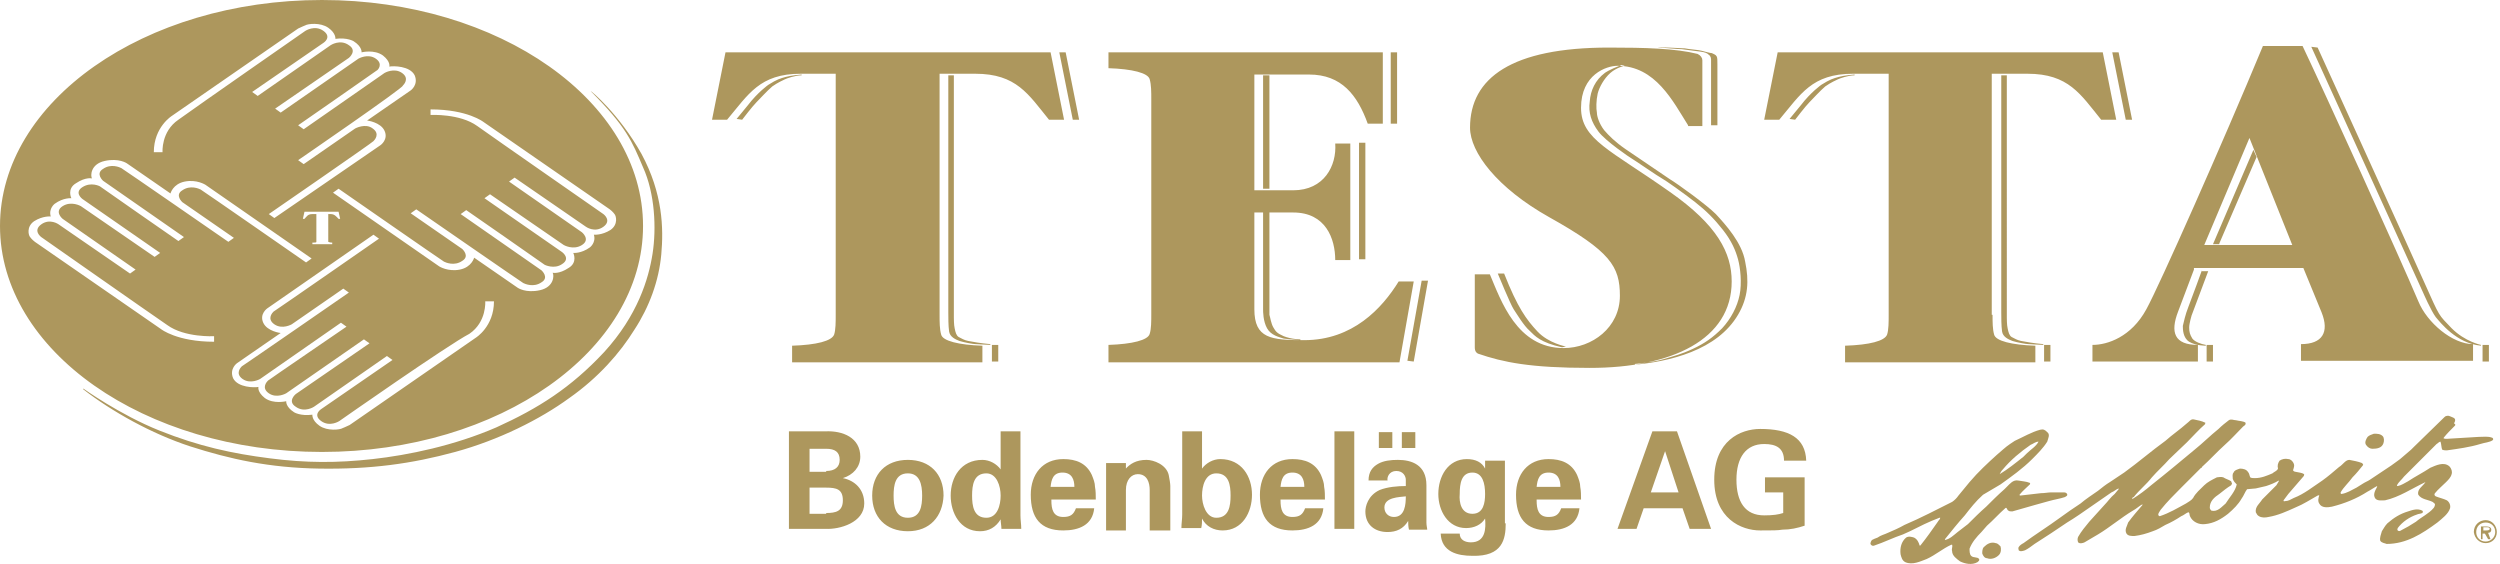
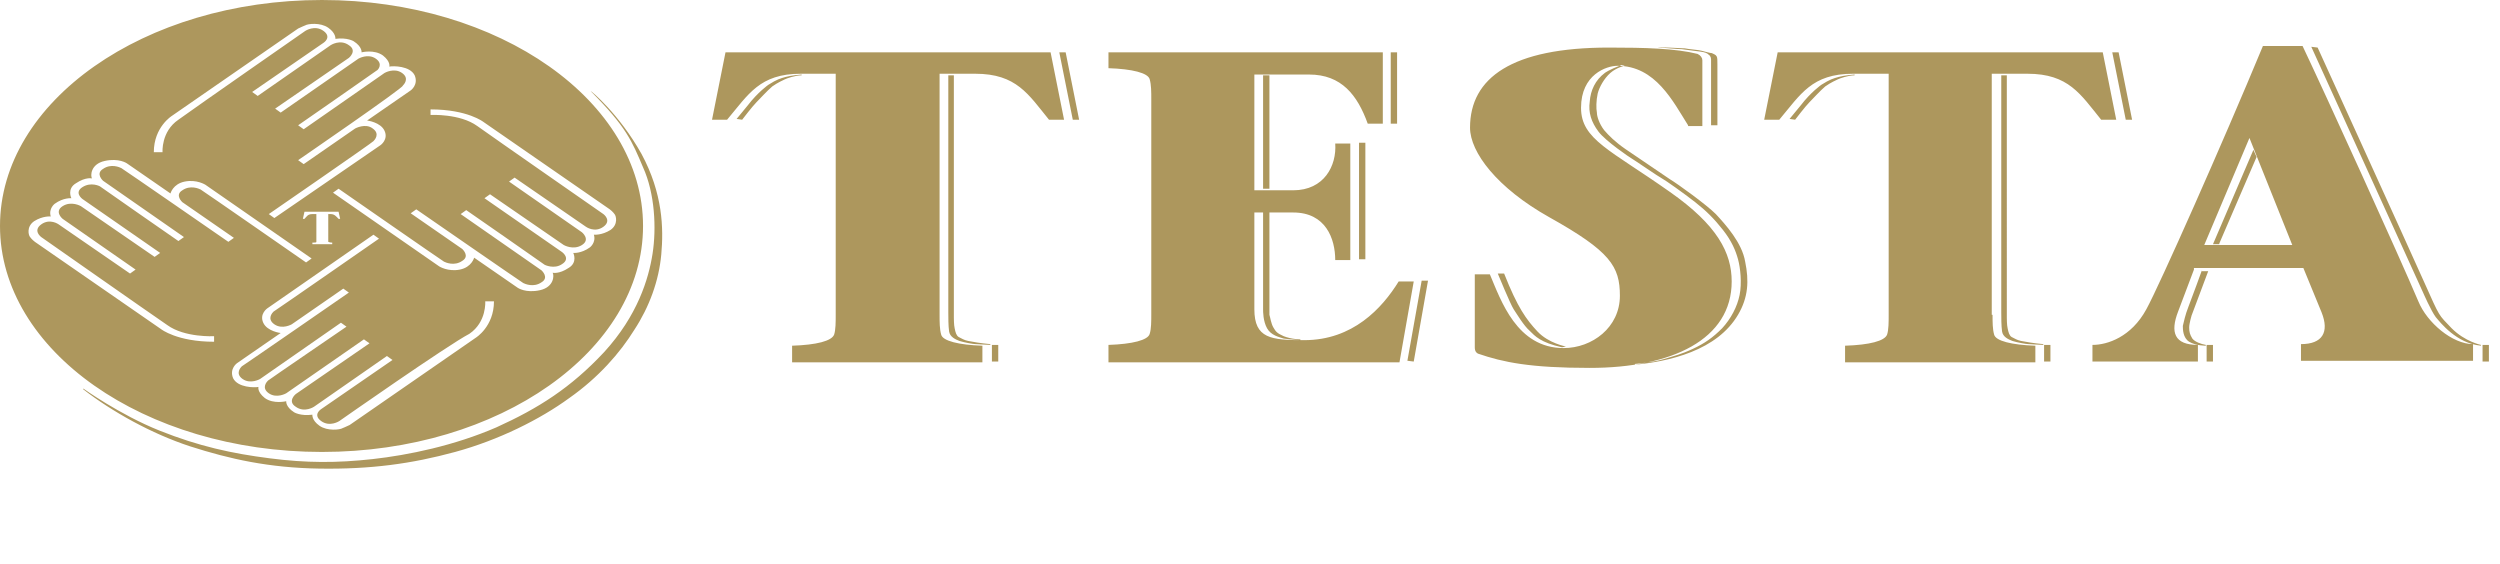
<svg xmlns="http://www.w3.org/2000/svg" version="1.1" id="Ebene_1" x="0px" y="0px" viewBox="0 0 315.3 71.1" style="enable-background:new 0 0 315.3 71.1;" xml:space="preserve">
  <style type="text/css">
	.st0{fill:#AD975D;}
</style>
  <g>
    <path class="st0" d="M81.1,28.5C81.1,44.2,63,57,40.6,57C18.2,57,0,44.2,0,28.5C0,12.8,18.2,0,40.6,0C63,0,81.1,12.8,81.1,28.5z    M5.2,29.9c0,0-1.1-0.8,0-1.6c1.1-0.8,2.2,0,2.2,0l9,6.2l0.7-0.5l-9.2-6.4c0,0-1.1-0.9,0-1.6c1.1-0.7,2.3,0,2.3,0l9.3,6.4l0.7-0.5   l-9.8-6.8c0,0-1.1-0.8,0-1.5s2.2-0.1,2.2-0.1c0.1,0.1,9.9,6.9,9.9,6.9l0.7-0.5L13,22.8c0,0-1-0.9,0-1.5c1-0.7,2.1-0.2,2.3-0.1   c0.2,0.1,13.5,9.3,13.5,9.3l0.7-0.5l-6.5-4.5c0,0-1-0.9,0-1.5c1-0.7,2.1-0.2,2.3-0.1c0.2,0.1,13.3,9.2,13.3,9.2l0.7-0.5l-13.4-9.3   c0,0-1.1-0.7-2.6-0.4c-1.5,0.3-1.8,1.5-1.8,1.5l-5.5-3.8c0,0-1-0.7-2.8-0.3c-1.8,0.4-1.8,1.9-1.6,2.2c0,0-0.8-0.2-2,0.6   c-1.2,0.7-0.6,1.9-0.6,1.9s-1-0.1-2.1,0.7c0,0-0.8,0.6-0.5,1.6c0,0-1-0.1-2.1,0.6c-1,0.7-0.7,1.8-0.5,2c0,0,0.2,0.3,0.6,0.6   l15.9,11c0,0,2,1.6,6.7,1.6l0-0.7c0,0-3.7,0.2-5.9-1.4C18.9,39.5,5.2,29.9,5.2,29.9z M42.8,53.1c0,0-1.2,0.8-2.3,0   c-1.1-0.8,0-1.5,0-1.5l9-6.2l-0.7-0.5l-9.2,6.4c0,0-1.2,0.8-2.3,0c-1.1-0.7,0-1.6,0-1.6l9.3-6.4l-0.7-0.5l-9.8,6.8   c0,0-1.2,0.7-2.2,0c-1-0.7-0.2-1.5-0.1-1.6c0.1-0.1,9.9-6.8,9.9-6.8l-0.7-0.5l-10.2,7.1c0,0-1.2,0.7-2.2,0c-1-0.7-0.2-1.5-0.1-1.6   c0.2-0.1,13.5-9.3,13.5-9.3l-0.7-0.5l-6.5,4.5c0,0-1.2,0.7-2.2,0c-1-0.7-0.2-1.5-0.1-1.6c0.2-0.1,13.3-9.2,13.3-9.2l-0.7-0.5   l-13.4,9.3c0,0-1,0.7-0.5,1.8c0.5,1.1,2.2,1.3,2.2,1.3l-5.5,3.8c0,0-1,0.7-0.5,1.9c0.6,1.2,2.7,1.2,3.2,1.1c0,0-0.2,0.6,0.8,1.4   c1.1,0.8,2.7,0.4,2.7,0.4s-0.1,0.7,1,1.4c0,0,0.8,0.5,2.3,0.3c0,0-0.1,0.7,0.9,1.4c1,0.7,2.6,0.5,2.9,0.3c0,0,0.5-0.2,0.9-0.4   l15.9-11c0,0,2.3-1.4,2.3-4.6l-1.1,0c0,0,0.2,2.6-2,4.1C56.5,43.5,42.8,53.1,42.8,53.1z M38.5,3.9c0,0,1.2-0.8,2.3,0   c1.1,0.8,0,1.5,0,1.5l-9,6.2l0.7,0.5l9.2-6.4c0,0,1.2-0.8,2.3,0c1.1,0.7,0,1.6,0,1.6l-9.3,6.4l0.7,0.5l9.8-6.8c0,0,1.2-0.7,2.2,0   c1,0.7,0.2,1.5,0.1,1.5c-0.1,0.1-9.9,6.9-9.9,6.9l0.7,0.5l10.2-7.1c0,0,1.2-0.7,2.2,0c1,0.7,0.2,1.5,0.1,1.6   C51,11,37.6,20.2,37.6,20.2l0.7,0.5l6.5-4.5c0,0,1.3-0.7,2.2,0c1,0.7,0.2,1.5,0.1,1.6C47.1,17.9,33.9,27,33.9,27l0.7,0.5L48,18.3   c0,0,1-0.7,0.5-1.8c-0.5-1.1-2.2-1.3-2.2-1.3l5.5-3.8c0,0,1-0.7,0.5-1.9c-0.6-1.2-2.7-1.2-3.2-1.1c0,0,0.2-0.6-0.8-1.4   c-1.1-0.8-2.7-0.4-2.7-0.4s0.1-0.7-1-1.4c0,0-0.8-0.5-2.3-0.3c0,0,0.1-0.7-0.9-1.4c-1-0.7-2.6-0.5-2.9-0.3c0,0-0.5,0.2-0.9,0.4   l-15.9,11c0,0-2.3,1.4-2.3,4.6l1.1,0c0,0-0.2-2.6,2-4.1C24.7,13.5,38.5,3.9,38.5,3.9z M76.1,27c0,0,1.1,0.8,0,1.6   c-1.1,0.8-2.2,0-2.2,0l-9-6.2l-0.7,0.5l9.2,6.4c0,0,1.1,0.9,0,1.6c-1.1,0.7-2.3,0-2.3,0l-9.3-6.4L61.1,25l9.8,6.8   c0,0,1.1,0.8,0,1.5c-1,0.7-2.2,0.1-2.2,0.1c-0.1-0.1-9.9-6.9-9.9-6.9l-0.7,0.5l10.2,7.1c0,0,1,0.9,0,1.5c-1,0.7-2.1,0.2-2.3,0.1   c-0.2-0.1-13.5-9.3-13.5-9.3l-0.7,0.5l6.5,4.5c0,0,1,0.9,0,1.5c-1,0.7-2.1,0.2-2.3,0.1c-0.2-0.1-13.3-9.2-13.3-9.2L42,24.3   l13.4,9.3c0,0,1.1,0.7,2.6,0.4c1.5-0.3,1.8-1.5,1.8-1.5l5.5,3.8c0,0,1,0.7,2.8,0.3c1.8-0.4,1.8-1.9,1.6-2.2c0,0,0.8,0.2,2-0.6   c1.2-0.7,0.6-1.9,0.6-1.9s1,0.1,2.1-0.7c0,0,0.8-0.6,0.5-1.6c0,0,1,0.1,2.1-0.6c1-0.7,0.7-1.8,0.5-2c0,0-0.2-0.3-0.6-0.6l-15.9-11   c0,0-2-1.6-6.7-1.6l0,0.7c0,0,3.7-0.2,5.9,1.4C62.3,17.4,76.1,27,76.1,27z M74.5,11.5c4.5,4.5,5.2,6.3,6.6,9.6   c1.5,3.3,1.7,7.7,1.2,10.9c-0.5,3.2-1.9,7.8-6.1,12.4c-4.2,4.5-8.3,7.1-13.6,9.5c-5.3,2.3-11.1,3.5-15.6,4c-4.5,0.5-8.4,0.5-13-0.1   c-4.7-0.6-8.9-1.5-13.9-3.5c-5-2-9.6-5.3-9.6-5.3l0,0.1c3.6,2.8,8.6,5.6,13.5,7.2c5,1.6,9.9,2.7,16.3,2.8   c6.4,0.1,11.6-0.6,17.1-2.1c5.5-1.5,10.7-4.1,14.4-6.8c3.7-2.6,6.4-5.7,8.2-8.6c1.9-2.9,3.1-6.2,3.4-9.5c0.3-3.3,0.2-7.7-2.5-12.7   C78.1,14.4,74.5,11.4,74.5,11.5L74.5,11.5z M41.2,27h0.5c0.5,0,0.7,0.3,1,0.6h0.2l-0.2-0.9h-4.3l-0.2,0.9h0.2   c0.3-0.3,0.4-0.6,1-0.6h0.5v3.2c0,0.1,0,0.2,0,0.3c0,0.1-0.2,0.1-0.5,0.1v0.2h2.5v-0.2c-0.3,0-0.5-0.1-0.5-0.1c0-0.1,0-0.2,0-0.3   V27z" />
-     <path class="st0" d="M118.5,39.7c0,0.9,0,1.8,0.2,2.5c0.2,0.8,2.2,1.3,5.2,1.4v2.1h-24v-2.1c3.1-0.1,5-0.6,5.3-1.4   c0.2-0.6,0.2-1.6,0.2-2.5V9.3H101c-5.2,0-6.6,2.6-9.3,5.8h-1.9l1.7-8.5h41l1.7,8.5h-1.9c-2.6-3.2-4.1-5.8-9.3-5.8h-4.5V39.7z    M139.8,43.5c3-0.1,5-0.6,5.2-1.4c0.2-0.6,0.2-1.6,0.2-2.5V12.5c0-0.9,0-1.8-0.2-2.5c-0.2-0.8-2.2-1.3-5.2-1.4V6.6h34.6v9h-1.9   c-1.3-3.6-3.3-6.2-7.4-6.2h-6.9v14.6h4.9c3.9,0,5.5-3.1,5.3-5.9h1.9v14.7h-1.9c0-2.7-1.2-6-5.3-6h-4.9V39c0,3.7,2.1,3.9,6.3,3.9   c6.1,0,9.8-4,11.9-7.4h1.9l-1.8,10.2h-36.7V43.5z M212.9,15.8c-1.9-3-4.1-7.5-8.9-7.5c-1.4,0-4.6,1.1-4.6,5.3   c0,4,3.7,5.3,11.2,10.6c6,4.2,7.8,7.7,7.8,11.3c0,7.3-7.5,10.9-17.9,10.9c-7.5,0-10.9-0.7-14.1-1.8c-0.2-0.1-0.4-0.3-0.4-0.8v-9.2   h1.9c1.4,3.3,3.4,9.3,9.3,9.3c3.6,0,7.1-2.6,7.1-6.6c0-3.7-1.2-5.6-8.9-9.9c-6.6-3.7-10-8.2-10-11.3c0-6.3,5.3-10.1,17.5-10.1   c4.5,0,8.4,0.1,11.2,0.8c0.4,0.2,0.6,0.5,0.6,0.8v8.3H212.9z M251.3,39.7c0,0.9,0,1.8,0.2,2.5c0.2,0.8,2.2,1.3,5.2,1.4v2.1h-24   v-2.1c3.1-0.1,5-0.6,5.3-1.4c0.2-0.6,0.2-1.6,0.2-2.5V9.3h-4.5c-5.2,0-6.6,2.6-9.3,5.8h-1.9l1.7-8.5h41l1.7,8.5h-1.9   c-2.6-3.2-4.1-5.8-9.3-5.8h-4.5V39.7z M276.7,34l-2,5.3c-1,2.6-0.5,4.2,2.5,4.2v2.1h-13.3v-2.1c1.9,0,4.9-1,6.8-4.5   c1.6-2.9,9.6-20.9,14.7-33.2h5c2.9,6.1,12.1,26.3,14.6,32.2c1.1,2.7,4.3,5.4,6.9,5.4v2.1h-21.7v-2.1c2.7,0,3.6-1.5,2.6-4l-2.3-5.6   H276.7z M289.1,30.9l-5.4-13.5L278,30.9H289.1z M93.6,15.1c0,0,1.3-1.7,1.8-2.2c0.5-0.5,1.3-1.4,2-2c0.7-0.5,1.4-0.8,1.6-0.9   c0.2-0.1,1.3-0.5,2.1-0.5l0-0.1c0,0-1.3,0.1-2,0.3c-0.7,0.2-1.1,0.3-2.2,1c0,0-1.3,0.9-2.6,2.6l-1.4,1.7L93.6,15.1z M135.3,15.1   h0.8l-1.7-8.5h-0.8L135.3,15.1z M119.6,9.5c0,0,0,29.3,0,29.9c0,0.6,0,1.7,0.1,2.4c0.1,0.7,0.8,1,1.3,1.2c0.6,0.2,1.8,0.4,2,0.4   c0.2,0,1.9,0.1,1.9,0.1l0-0.1c-1.2-0.1-2.3-0.3-2.8-0.4c-0.5-0.1-0.8-0.3-1.2-0.5c-0.3-0.2-0.4-0.6-0.5-1.1   c-0.1-0.4-0.1-1.3-0.1-1.3v-1.9V9.5H119.6z M125.9,43.5h-0.8v2.1h0.8L125.9,43.5z M159.3,9.5v14.3h0.8V9.5L159.3,9.5z M159.3,39   c0,0.3,0,1.5,0.5,2.4c0.5,0.9,1.5,1.1,2.1,1.3c0.6,0.1,2.1,0.2,2.1,0.2l0-0.1c0,0-1.1,0-2.1-0.4c-0.9-0.4-1-0.6-1.3-1.1   c-0.3-0.5-0.4-1.3-0.5-1.6c0-0.3,0-2.1,0-2.1V26.8h-0.8C159.3,26.8,159.3,38.7,159.3,39z M176.2,6.6h-0.8v9h0.8V6.6z M171.4,18   v14.7h0.8V18L171.4,18z M178.3,45.6l1.8-10.2h-0.8l-1.8,10.1L178.3,45.6 M209.1,6c0.6,0,2.4,0.2,3,0.2c0.6,0.1,1.6,0.2,2.3,0.3   c0.7,0.1,0.9,0.2,1.1,0.4c0.3,0.2,0.3,0.5,0.3,0.7c0,0.1,0,1.3,0,1.3v6.9h0.8c0,0,0-7.1,0-7.7c0-0.6,0-0.8-0.1-1   c-0.1-0.2-0.4-0.3-0.6-0.4c-0.2,0-0.9-0.2-1.3-0.3c-0.3-0.1-1.7-0.2-2.1-0.3C212.2,6.1,209.1,5.9,209.1,6L209.1,6z M202.4,9.2   c-1.2,0.9-1.8,2.2-1.9,3.6c-0.2,1.4,0.2,2.6,1.1,3.8c0.9,1.2,4,3.3,4.2,3.4c0.2,0.1,3.4,2.3,3.8,2.5c0.4,0.2,2.8,1.9,4.2,3   c1.4,1.1,2.4,2.1,3.5,3.5c1.1,1.4,1.6,2.6,1.9,3.7c0.3,1.1,0.5,3,0.2,4.5c-0.3,1.5-1.1,3-2.2,4.2c-1.2,1.2-2.2,1.9-3.7,2.6   c-1.5,0.7-2.4,0.9-3.7,1.3c-1.3,0.4-3.6,0.6-3.6,0.6l0,0.1c2-0.2,4.6-0.6,7.1-1.6c2.5-1,4.6-2.5,5.9-4.7c1.3-2.2,1.4-4.3,0.9-6.7   c-0.4-2.4-2.5-4.7-3.7-6c-1.2-1.2-4.8-3.8-5.8-4.4c-0.9-0.6-5.6-3.8-5.6-3.8c-1.3-0.9-2.1-1.7-2.7-2.4c-0.6-0.8-0.9-1.7-0.9-2.2   c-0.1-0.5-0.1-1.5,0.1-2.4c0.2-0.8,0.8-1.9,1.6-2.6c0.8-0.7,1.8-0.9,1.8-0.9c-0.1,0-0.4-0.1-0.4-0.1C202.9,8.8,202.4,9.2,202.4,9.2   z M197,43.8l0.5-0.1c0,0-2.2-0.4-3.6-1.9c-1.4-1.5-2.5-3-4.2-7.3h-0.8c0,0,1.6,3.9,2,4.5c0.4,0.6,1.3,2.1,2,2.7   C193.6,42.4,194.3,43.2,197,43.8z M226.4,15.1c0,0,1.3-1.7,1.8-2.2c0.5-0.5,1.3-1.4,2-2c0.7-0.5,1.4-0.8,1.6-0.9   c0.2-0.1,1.3-0.5,2.1-0.5l0-0.1c0,0-1.3,0.1-2,0.3c-0.7,0.2-1.1,0.3-2.2,1c0,0-1.3,0.9-2.6,2.6l-1.4,1.7L226.4,15.1z M268.1,15.1   h0.8l-1.7-8.5h-0.8L268.1,15.1z M252.4,9.5c0,0,0,29.3,0,29.9c0,0.6,0,1.7,0.1,2.4c0.1,0.7,0.8,1,1.3,1.2c0.6,0.2,1.8,0.4,2,0.4   c0.2,0,1.9,0.1,1.9,0.1l0-0.1c-1.2-0.1-2.3-0.3-2.8-0.4c-0.5-0.1-0.8-0.3-1.2-0.5c-0.3-0.2-0.4-0.6-0.5-1.1   c-0.1-0.4-0.1-1.3-0.1-1.3v-1.9V9.5H252.4z M258.6,43.5h-0.8v2.1h0.8L258.6,43.5z M279.9,30.7l4.7-10.9l-0.4-0.9l-5.1,11.9H279.9z    M277.7,34.1c0,0-1.3,3.6-1.7,4.6c-0.4,1-0.6,2-0.7,2.4c0,0.4,0,1.5,0.8,2c0.8,0.5,2.1,0.5,2.1,0.5l0-0.1c-0.6-0.1-1.4-0.4-1.7-0.8   c-0.3-0.5-0.4-0.8-0.4-1.4c0-0.5,0.3-1.5,0.3-1.5l2.1-5.6H277.7z M279.1,45.6v-2.1h-0.8v2.1H279.1z M291.5,5.9l14.1,31   c0,0,1,2.3,1.6,3.1c0.6,0.7,2.6,3.3,5.7,3.6l0-0.1c0,0-2-0.4-3.7-2.1c-1.7-1.8-1.4-1.2-3.5-5.9c-2.1-4.7-13.4-29.5-13.4-29.5   L291.5,5.9z M313.1,45.6h0.8v-2.1h-0.8V45.6z" />
-     <path class="st0" d="M313.5,65.9c0.7,0,1.2,0.5,1.2,1.2c0,0.7-0.6,1.2-1.2,1.2c-0.7,0-1.2-0.5-1.2-1.2   C312.3,66.4,312.8,65.9,313.5,65.9z M313.5,68.5c0.8,0,1.4-0.6,1.4-1.4c0-0.8-0.6-1.5-1.4-1.5c-0.8,0-1.5,0.6-1.5,1.5   C312.1,67.9,312.7,68.5,313.5,68.5z M313.8,67.2c0.2,0,0.4-0.1,0.4-0.4c0-0.3-0.3-0.4-0.6-0.4h-0.7v1.6h0.2v-0.7h0.3l0.4,0.7h0.3   L313.8,67.2z M313.6,66.5c0.2,0,0.4,0,0.4,0.2c0,0.2-0.3,0.2-0.5,0.2h-0.3v-0.4H313.6z M309,52.5c-0.2-0.1-0.5-0.1-0.7,0.1   l-3.9,3.8l-0.3,0.3l-1.4,1.2l-1.1,0.8l-2.7,1.8c-0.3,0.2-0.6,0.3-0.9,0.5c-0.3,0.2-0.5,0.3-0.8,0.5c-0.6,0.3-1.2,0.7-1.9,0.8   c-0.1,0-0.1-0.1-0.1-0.2c0.4-0.7,1-1.2,1.5-1.9c0.5-0.5,0.9-1,1.3-1.5c0.1-0.1,0-0.2-0.1-0.3c-0.5-0.2-1.1-0.3-1.6-0.4   c-0.5,0-0.8,0.6-1.3,0.9c-0.7,0.6-1.4,1.2-2.1,1.7c-1.2,0.8-2.3,1.7-3.6,2.2c-0.4,0.2-0.7,0.4-1.1,0.4c-0.1,0-0.2,0.1-0.2-0.1   c0.2-0.3,0.4-0.5,0.6-0.8c0.6-0.7,1.3-1.5,1.9-2.2c0.1-0.1,0.1-0.2,0.1-0.3c-0.3-0.2-0.7-0.2-1.1-0.3c-0.1,0-0.3-0.1-0.3-0.2   c0.1-0.3,0.2-0.6,0.1-0.8c-0.1-0.3-0.4-0.6-0.7-0.6c-0.4-0.1-0.8,0-1.1,0.2c-0.2,0.3-0.3,0.6-0.2,1c-0.1,0.3-0.5,0.4-0.7,0.6   c-0.7,0.3-1.4,0.6-2.2,0.6c-0.2,0-0.5,0-0.6-0.1c-0.1-0.2-0.1-0.5-0.3-0.7c-0.2-0.3-0.6-0.4-1-0.4c-0.3,0.1-0.7,0.2-0.8,0.5   c-0.2,0.2-0.1,0.6-0.1,0.8c0.1,0.3,0.3,0.5,0.5,0.7c-0.2,0.9-0.9,1.6-1.4,2.4c-0.5,0.4-1,1.1-1.8,0.9c-0.1-0.1-0.2-0.2-0.2-0.4   c0-0.8,0.6-1.3,1.2-1.7c0.5-0.4,1-0.8,1.5-1.1l0.1-0.2c0-0.1-0.1-0.2-0.1-0.3c-0.3-0.2-0.7-0.3-1-0.5c-0.3-0.1-0.6,0-0.8,0   c-0.6,0.3-1.2,0.6-1.6,1c-0.5,0.5-1.1,1-1.4,1.6c-0.2,0.3-0.6,0.5-0.9,0.7c-1.1,0.6-2.1,1.2-3.3,1.6c-0.1,0-0.2-0.1-0.2-0.2   c0-0.2,0.2-0.4,0.3-0.6c0.8-1,1.7-1.9,2.6-2.8c0.9-0.9,1.7-1.7,2.5-2.5l0.1,0c0-0.1,0-0.1,0-0.1c1-0.9,1.9-1.9,2.9-2.8   c0.8-0.7,1.5-1.5,2.3-2.3c0.1-0.1,0.4-0.2,0.3-0.5c-0.3-0.2-0.8-0.2-1.2-0.3c-0.3,0-0.6-0.2-0.9,0c-0.4,0.3-0.9,0.7-1.3,1.1   c-1,0.8-2,1.8-3,2.6c-1.8,1.5-3.6,3-5.5,4.5c-0.7,0.6-1.5,1.2-2.3,1.7l-0.1,0c0-0.1,0.1-0.2,0.2-0.2c0.7-0.9,1.6-1.6,2.3-2.5   c0.7-0.8,1.5-1.5,2.2-2.3c0.7-0.7,1.5-1.4,2.2-2.1c0.8-0.8,1.5-1.6,2.3-2.3c0-0.1,0.1-0.2,0-0.2c-0.4-0.2-0.9-0.3-1.4-0.4   c-0.4-0.1-0.6,0.3-0.9,0.5c-0.9,0.8-1.8,1.4-2.7,2.2c-1.8,1.3-3.4,2.7-5.2,4l-1.8,1.2c-0.5,0.3-1,0.7-1.5,1.1   c-0.7,0.5-1.5,1-2.2,1.6c-0.9,0.6-1.8,1.2-2.6,1.8c-1.5,1.1-3.1,2.1-4.6,3.2c-0.2,0.1-0.5,0.3-0.6,0.5c-0.1,0.1,0,0.3,0,0.4   c0.2,0.2,0.5,0.1,0.8,0c0.4-0.2,0.8-0.5,1.2-0.8c1.4-0.9,2.8-1.8,4.1-2.7c1-0.6,2-1.3,3-2c0.9-0.6,1.7-1.2,2.6-1.8   c0.3-0.1,0.6-0.4,0.9-0.5v0.1l-0.5,0.6c-0.5,0.4-0.9,1-1.3,1.4c-0.6,0.7-1.3,1.4-1.9,2.1c-0.5,0.6-1,1.2-1.4,1.9   c-0.1,0.2-0.1,0.5,0,0.7c0.2,0.2,0.6,0.1,0.8,0l1.7-1c1.5-0.9,2.9-2.1,4.4-3c0.4-0.2,0.8-0.6,1.2-0.8c0,0,0,0.1,0,0.1   c-0.6,0.7-1.3,1.5-1.8,2.2c-0.1,0.4-0.5,0.9-0.2,1.4c0.2,0.3,0.6,0.3,1,0.3c0.8-0.1,1.5-0.3,2.3-0.6c0.6-0.2,1.1-0.5,1.6-0.8   c0.7-0.3,1.4-0.7,2-1.1c0.3-0.1,0.6-0.4,0.9-0.5c0.2,0.1,0.1,0.3,0.2,0.5c0.3,0.7,1.1,1.1,1.9,1c1.1-0.1,2-0.6,2.9-1.3   c0.7-0.6,1.3-1.2,1.7-1.9c0.3-0.4,0.4-0.8,0.7-1.2l1.1-0.1l1.3-0.3c0.6-0.2,1.1-0.4,1.6-0.7l0,0.1c-0.1,0.2-0.2,0.3-0.3,0.5   c-0.6,0.6-1.2,1.2-1.8,1.8c-0.3,0.5-0.9,0.9-0.8,1.6c0.1,0.2,0.2,0.4,0.4,0.5c0.3,0.2,0.8,0.2,1.2,0.1c1.2-0.2,2.3-0.7,3.4-1.2   c1-0.4,1.9-1,2.8-1.5c0.1,0,0.2-0.1,0.2,0c-0.1,0.3-0.2,0.7,0,1c0.3,0.6,1.1,0.5,1.6,0.4c1.6-0.4,3.1-1,4.5-1.9   c0.4-0.2,0.8-0.5,1.2-0.7l0,0.1c-0.2,0.4-0.6,1-0.2,1.5c0.3,0.3,0.8,0.2,1.2,0.2c1.8-0.4,3.4-1.5,5.1-2.3l0,0   c-0.3,0.5-1.1,0.9-0.9,1.6c0.4,0.6,1.2,0.6,1.8,0.9c0.1,0.1,0.3,0.2,0.3,0.3c0,0.2-0.1,0.4-0.2,0.5c-0.6,0.7-1.5,1.1-2.2,1.7   c-0.6,0.4-1.3,0.8-1.9,1.1c-0.1,0.1-0.3,0.1-0.4,0c-0.1-0.1,0-0.2,0-0.3c0.6-0.8,1.5-1.4,2.4-1.7c0.2-0.1,0.5-0.1,0.7-0.2   c0.1-0.1,0.1-0.2,0-0.3c-0.6-0.3-1.2-0.1-1.8,0.1c-1,0.3-1.8,0.8-2.6,1.5c-0.3,0.3-0.5,0.7-0.7,1c-0.1,0.4-0.3,0.8-0.2,1.2   c0.2,0.3,0.6,0.3,0.8,0.4c2.5,0,4.5-1.3,6.4-2.7c0.6-0.5,1.4-1.1,1.6-1.8c0.1-0.4-0.1-0.8-0.4-1c-0.4-0.2-0.9-0.3-1.4-0.5   c-0.2-0.1-0.2-0.3-0.1-0.4c0.4-0.5,0.9-0.9,1.4-1.4c0.3-0.3,0.6-0.6,0.7-1c0.1-0.3,0-0.7-0.3-1c-0.7-0.6-1.7-0.1-2.4,0.2   c-0.9,0.6-1.9,1.1-2.8,1.7c-0.4,0.2-0.8,0.5-1.3,0.6c-0.1,0-0.1-0.1-0.1-0.1c0.2-0.4,0.6-0.7,0.9-1.1c1.4-1.4,2.7-2.7,4.1-4.1   c0.2-0.1,0.3-0.3,0.5-0.3c0.1,0.3,0.1,0.7,0.2,1c0.2,0.1,0.4,0.1,0.6,0.1c1.4-0.2,2.9-0.4,4.2-0.8c0.6-0.2,1.2-0.2,1.6-0.5   c0.1-0.1,0-0.3-0.1-0.3c-0.5-0.2-1.1-0.1-1.7-0.1l-3.3,0.2c-0.4,0-0.8,0.1-1.1,0c0-0.1,0-0.1,0-0.1c0.4-0.5,0.9-1,1.4-1.5   c0.1-0.1,0.1-0.2-0.1-0.3C309.9,52.7,309.4,52.7,309,52.5z M257.1,55.7c-0.3,0.6-1,1-1.5,1.5l-0.4,0.4c-1,0.8-2,1.6-3,2.2v0   c0.1-0.2,0.2-0.4,0.4-0.6c1-1.2,2.2-2.2,3.5-3.1C256.4,56,256.7,55.7,257.1,55.7L257.1,55.7z M257.3,54.2c-1.1,0.3-2.1,0.9-3.2,1.4   l-0.6,0.4c-0.6,0.4-1.1,0.9-1.7,1.4c-1.1,1-2.3,2.1-3.4,3.4l-1.4,1.7c-0.2,0.3-0.5,0.6-0.8,0.8c-2,1-3.9,2-6,2.9   c-0.7,0.4-1.4,0.7-2.1,1c-0.4,0.2-0.9,0.3-1.3,0.6c-0.3,0.1-0.5,0.2-0.7,0.3c-0.1,0.1-0.2,0.3-0.2,0.5c0.1,0.2,0.3,0.3,0.5,0.2   c1.2-0.4,2.4-1,3.6-1.4c1.2-0.5,2.4-1.2,3.6-1.7l1-0.4h0.1c0,0.2-0.2,0.3-0.3,0.5c-0.7,1-1.4,2-2.2,3c-0.1,0-0.1,0-0.1,0   c-0.1-0.4-0.3-0.8-0.7-1c-0.3-0.1-0.7-0.2-1,0c-0.6,0.5-0.8,1.3-0.7,2.1c0.1,0.4,0.2,0.8,0.6,1c0.9,0.4,1.9-0.1,2.7-0.4   c1.1-0.5,2-1.3,3.1-1.8l0.1,0c0.1,0.3-0.1,0.5,0,0.8c0,0.6,0.6,1,1,1.3c0.6,0.3,1.5,0.5,2.2,0.1c0.1-0.1,0.3-0.2,0.2-0.4   c-0.2-0.3-0.7-0.1-1-0.4c-0.2-0.2-0.2-0.6-0.2-0.9c0.3-0.8,0.9-1.5,1.5-2.1l0.7-0.8c0.8-0.7,1.5-1.5,2.3-2.2   c0.2-0.2,0.2,0.2,0.4,0.3c0.1,0.1,0.3,0.1,0.5,0.1l2.8-0.8l1.8-0.5c0.7-0.2,1.4-0.3,2-0.5c0.2-0.1,0.4-0.2,0.3-0.4   c-0.1-0.2-0.3-0.2-0.5-0.2c-0.5,0-1,0-1.5,0c-0.4,0-0.8,0.1-1.3,0.1c-0.9,0.1-1.8,0.2-2.6,0.3c-0.1,0-0.1-0.1-0.1-0.1   c0.4-0.5,0.9-0.9,1.3-1.3c0.1-0.1,0-0.2,0-0.2c-0.5-0.2-1-0.2-1.5-0.3c-0.6-0.1-1,0.4-1.4,0.8l-0.3,0.3c-0.8,0.7-1.6,1.5-2.3,2.2   c-0.8,0.7-1.6,1.5-2.3,2.2l-1.3,1c-0.5,0.4-1,0.9-1.6,1v-0.1c0.8-1,1.6-2,2.5-3c0.7-0.9,1.4-1.8,2.3-2.6c0.7-0.4,1.5-0.9,2.2-1.3   c1.4-1,2.8-2,4-3.2c0.7-0.7,1.4-1.4,1.9-2.2c0.1-0.4,0.4-0.9,0-1.2C257.9,54.2,257.7,54.1,257.3,54.2z M299.4,54.7   c-0.3,0.1-0.6,0.2-0.8,0.4c-0.2,0.3-0.4,0.7-0.2,1c0.2,0.3,0.5,0.5,0.8,0.5c0.6,0,1.2-0.1,1.4-0.7c0.1-0.3,0.1-0.7-0.1-0.9   C300.2,54.7,299.8,54.7,299.4,54.7z M251.7,68.5c-0.6-0.2-1.1,0.1-1.5,0.5c-0.2,0.2-0.2,0.6-0.2,0.8c0.1,0.3,0.3,0.6,0.6,0.6   c0.5,0.2,1.1,0,1.5-0.4c0.3-0.3,0.3-0.8,0.2-1.1C252.1,68.7,251.9,68.5,251.7,68.5z" />
-     <path class="st0" d="M99.5,66.7V54.4h4.6c2.2-0.1,4.4,0.8,4.4,3.2c0,1.3-0.9,2.3-2.2,2.7v0c1.5,0.3,2.7,1.4,2.7,3.2   c0,2.4-3.1,3.3-4.9,3.2H99.5z M104.2,59.4c1.1,0,1.7-0.5,1.7-1.4c0-1-0.6-1.4-1.7-1.4h-2.1v2.9H104.2z M104.2,64.7   c1.2,0,2.1-0.2,2.1-1.6c0-1.4-0.8-1.6-2.1-1.6h-2.1v3.3H104.2z M114.5,67c-2.8,0-4.5-1.8-4.5-4.5c0-2.7,1.7-4.5,4.5-4.5   c2.8,0,4.5,1.8,4.5,4.5C118.9,65.1,117.3,67,114.5,67z M114.5,65.3c1.6,0,1.8-1.5,1.8-2.8c0-1.4-0.3-2.8-1.8-2.8   c-1.6,0-1.8,1.5-1.8,2.8C112.7,63.8,112.9,65.3,114.5,65.3z M126.2,54.4h2.5V65c0,0.6,0.1,1.1,0.1,1.7h-2.5c0-0.4-0.1-0.8-0.1-1.2   h0c-0.6,1-1.5,1.5-2.6,1.5c-2.5,0-3.7-2.3-3.7-4.5c0-2.3,1.3-4.5,4-4.5c0.9,0,1.8,0.5,2.3,1.2h0V54.4z M124.4,65.3   c1.4,0,1.8-1.6,1.8-2.8c0-1.2-0.5-2.8-1.8-2.8c-1.6,0-1.8,1.5-1.8,2.8C122.6,63.8,122.8,65.3,124.4,65.3z M132.6,63.1   c0,1.1,0.2,2.1,1.5,2.1c0.9,0,1.3-0.3,1.6-1.1h2.3c-0.2,2.1-1.9,2.8-3.9,2.8c-2.9,0-4.1-1.6-4.1-4.5c0-2.6,1.5-4.5,4.1-4.5   c1.6,0,2.9,0.5,3.6,2c0.2,0.5,0.4,1,0.4,1.5c0.1,0.5,0.1,1.1,0.1,1.6H132.6z M135.5,61.4c0-0.9-0.3-1.8-1.5-1.8   c-1.2,0-1.4,0.9-1.5,1.8H135.5z M141.9,59.2L141.9,59.2c0.6-0.7,1.4-1.2,2.7-1.2c0.9,0,2.5,0.6,2.8,1.9c0.1,0.5,0.2,1.1,0.2,1.4   v5.6H145v-5.1c0-0.9-0.3-2-1.5-2c-0.8,0-1.5,0.7-1.5,2v5.1h-2.5v-8.5h2.5V59.2z M149.1,54.4h2.5v4.7h0c0.5-0.7,1.4-1.2,2.3-1.2   c2.7,0,4,2.2,4,4.5c0,2.2-1.2,4.5-3.7,4.5c-1.1,0-2.1-0.5-2.6-1.5h0c0,0.4,0,0.8-0.1,1.2H149c0-0.6,0.1-1.1,0.1-1.7V54.4z    M153.4,65.3c1.6,0,1.8-1.5,1.8-2.8c0-1.3-0.2-2.8-1.8-2.8c-1.4,0-1.8,1.6-1.8,2.8C151.6,63.6,152.1,65.3,153.4,65.3z M161.5,63.1   c0,1.1,0.2,2.1,1.5,2.1c0.9,0,1.3-0.3,1.6-1.1h2.3c-0.2,2.1-1.9,2.8-3.9,2.8c-2.9,0-4.1-1.6-4.1-4.5c0-2.6,1.5-4.5,4.1-4.5   c1.6,0,2.9,0.5,3.6,2c0.2,0.5,0.4,1,0.4,1.5c0.1,0.5,0.1,1.1,0.1,1.6H161.5z M164.5,61.4c0-0.9-0.3-1.8-1.5-1.8   c-1.2,0-1.4,0.9-1.5,1.8H164.5z M170.8,54.4v12.3h-2.5V54.4H170.8z M172.6,60.6c0-1.1,0.5-1.7,1.2-2.1c0.7-0.4,1.6-0.5,2.5-0.5   c1.7,0,3.6,0.6,3.6,3.2v4.7c0,0.4,0.1,0.7,0.1,0.9h-2.3c-0.1-0.4-0.1-0.8-0.1-1.1h0c-0.6,1-1.5,1.4-2.6,1.4c-1.6,0-2.8-0.9-2.8-2.6   c0-0.6,0.3-2,1.8-2.7c1-0.4,2.3-0.5,3.3-0.5v-0.8c0-0.4-0.3-1.1-1.2-1.1c-0.9,0-1.2,0.8-1.1,1.2H172.6z M173.9,56.5v-2h1.7v2H173.9   z M174.6,64c0,0.7,0.5,1.2,1.2,1.2c1.4,0,1.5-1.6,1.5-2.6C176.5,62.7,174.6,62.7,174.6,64z M176.8,56.5v-2h1.7v2H176.8z M189.9,66   c0,2-0.4,4.2-4.2,4.1c-1.9,0-3.9-0.5-4-2.8h2.4c0,0.8,0.7,1.1,1.4,1.1c1.9,0,1.9-1.8,1.8-3h0c-0.5,0.8-1.4,1.2-2.4,1.2   c-2.3,0-3.5-2.2-3.5-4.3c0-2.2,1.2-4.4,3.6-4.4c1.1,0,1.9,0.4,2.3,1.2h0v-1h2.5V66z M185.7,64.8c1.4,0,1.6-1.4,1.6-2.5   c0-1.3-0.3-2.7-1.6-2.7c-1.4,0-1.6,1.4-1.6,2.7C184,63.4,184.3,64.8,185.7,64.8z M193.8,63.1c0,1.1,0.2,2.1,1.5,2.1   c0.9,0,1.3-0.3,1.6-1.1h2.3c-0.2,2.1-1.9,2.8-3.9,2.8c-2.9,0-4.1-1.6-4.1-4.5c0-2.6,1.5-4.5,4.1-4.5c1.6,0,2.9,0.5,3.6,2   c0.2,0.5,0.4,1,0.4,1.5c0.1,0.5,0.1,1.1,0.1,1.6H193.8z M196.8,61.4c0-0.9-0.3-1.8-1.5-1.8c-1.2,0-1.4,0.9-1.5,1.8H196.8z    M204,66.7l4.4-12.3h3.1l4.3,12.3h-2.7l-0.9-2.6h-4.9l-0.9,2.6H204z M211.7,62.1l-1.7-5.2h0l-1.8,5.2H211.7z M222.6,62.2v-2h5v6.1   c-0.9,0.3-1.8,0.5-2.8,0.5c-0.6,0.1-1.2,0.1-2.8,0.1c-2.4,0-5.8-1.5-5.8-6.4c0-4.9,3.3-6.4,5.8-6.4c3.6,0,5.7,1.1,5.8,4H225   c0-1.6-1-2.1-2.5-2.1c-2.3,0-3.5,1.7-3.5,4.5c0,2.8,1.1,4.5,3.5,4.5c1.1,0,1.8-0.1,2.4-0.3v-2.6H222.6z" />
+     <path class="st0" d="M118.5,39.7c0,0.9,0,1.8,0.2,2.5c0.2,0.8,2.2,1.3,5.2,1.4v2.1h-24v-2.1c3.1-0.1,5-0.6,5.3-1.4   c0.2-0.6,0.2-1.6,0.2-2.5V9.3H101c-5.2,0-6.6,2.6-9.3,5.8h-1.9l1.7-8.5h41l1.7,8.5h-1.9c-2.6-3.2-4.1-5.8-9.3-5.8h-4.5V39.7z    M139.8,43.5c3-0.1,5-0.6,5.2-1.4c0.2-0.6,0.2-1.6,0.2-2.5V12.5c0-0.9,0-1.8-0.2-2.5c-0.2-0.8-2.2-1.3-5.2-1.4V6.6h34.6v9h-1.9   c-1.3-3.6-3.3-6.2-7.4-6.2h-6.9v14.6h4.9c3.9,0,5.5-3.1,5.3-5.9h1.9v14.7h-1.9c0-2.7-1.2-6-5.3-6h-4.9V39c0,3.7,2.1,3.9,6.3,3.9   c6.1,0,9.8-4,11.9-7.4h1.9l-1.8,10.2h-36.7V43.5z M212.9,15.8c-1.9-3-4.1-7.5-8.9-7.5c-1.4,0-4.6,1.1-4.6,5.3   c0,4,3.7,5.3,11.2,10.6c6,4.2,7.8,7.7,7.8,11.3c0,7.3-7.5,10.9-17.9,10.9c-7.5,0-10.9-0.7-14.1-1.8c-0.2-0.1-0.4-0.3-0.4-0.8v-9.2   h1.9c1.4,3.3,3.4,9.3,9.3,9.3c3.6,0,7.1-2.6,7.1-6.6c0-3.7-1.2-5.6-8.9-9.9c-6.6-3.7-10-8.2-10-11.3c0-6.3,5.3-10.1,17.5-10.1   c4.5,0,8.4,0.1,11.2,0.8c0.4,0.2,0.6,0.5,0.6,0.8v8.3H212.9z M251.3,39.7c0,0.9,0,1.8,0.2,2.5c0.2,0.8,2.2,1.3,5.2,1.4v2.1h-24   v-2.1c3.1-0.1,5-0.6,5.3-1.4c0.2-0.6,0.2-1.6,0.2-2.5V9.3h-4.5c-5.2,0-6.6,2.6-9.3,5.8h-1.9l1.7-8.5h41l1.7,8.5h-1.9   c-2.6-3.2-4.1-5.8-9.3-5.8h-4.5V39.7z M276.7,34l-2,5.3c-1,2.6-0.5,4.2,2.5,4.2v2.1h-13.3v-2.1c1.9,0,4.9-1,6.8-4.5   c1.6-2.9,9.6-20.9,14.7-33.2h5c2.9,6.1,12.1,26.3,14.6,32.2c1.1,2.7,4.3,5.4,6.9,5.4v2.1h-21.7v-2.1c2.7,0,3.6-1.5,2.6-4l-2.3-5.6   H276.7z M289.1,30.9l-5.4-13.5L278,30.9H289.1z M93.6,15.1c0,0,1.3-1.7,1.8-2.2c0.5-0.5,1.3-1.4,2-2c0.7-0.5,1.4-0.8,1.6-0.9   c0.2-0.1,1.3-0.5,2.1-0.5l0-0.1c0,0-1.3,0.1-2,0.3c-0.7,0.2-1.1,0.3-2.2,1c0,0-1.3,0.9-2.6,2.6l-1.4,1.7L93.6,15.1z M135.3,15.1   h0.8l-1.7-8.5h-0.8L135.3,15.1z M119.6,9.5c0,0,0,29.3,0,29.9c0,0.6,0,1.7,0.1,2.4c0.1,0.7,0.8,1,1.3,1.2c0.6,0.2,1.8,0.4,2,0.4   c0.2,0,1.9,0.1,1.9,0.1l0-0.1c-1.2-0.1-2.3-0.3-2.8-0.4c-0.5-0.1-0.8-0.3-1.2-0.5c-0.3-0.2-0.4-0.6-0.5-1.1   c-0.1-0.4-0.1-1.3-0.1-1.3v-1.9V9.5H119.6z M125.9,43.5h-0.8v2.1h0.8L125.9,43.5z M159.3,9.5v14.3h0.8V9.5L159.3,9.5z M159.3,39   c0,0.3,0,1.5,0.5,2.4c0.5,0.9,1.5,1.1,2.1,1.3c0.6,0.1,2.1,0.2,2.1,0.2l0-0.1c0,0-1.1,0-2.1-0.4c-0.9-0.4-1-0.6-1.3-1.1   c-0.3-0.5-0.4-1.3-0.5-1.6c0-0.3,0-2.1,0-2.1V26.8h-0.8C159.3,26.8,159.3,38.7,159.3,39z M176.2,6.6h-0.8v9h0.8V6.6z M171.4,18   v14.7h0.8V18z M178.3,45.6l1.8-10.2h-0.8l-1.8,10.1L178.3,45.6 M209.1,6c0.6,0,2.4,0.2,3,0.2c0.6,0.1,1.6,0.2,2.3,0.3   c0.7,0.1,0.9,0.2,1.1,0.4c0.3,0.2,0.3,0.5,0.3,0.7c0,0.1,0,1.3,0,1.3v6.9h0.8c0,0,0-7.1,0-7.7c0-0.6,0-0.8-0.1-1   c-0.1-0.2-0.4-0.3-0.6-0.4c-0.2,0-0.9-0.2-1.3-0.3c-0.3-0.1-1.7-0.2-2.1-0.3C212.2,6.1,209.1,5.9,209.1,6L209.1,6z M202.4,9.2   c-1.2,0.9-1.8,2.2-1.9,3.6c-0.2,1.4,0.2,2.6,1.1,3.8c0.9,1.2,4,3.3,4.2,3.4c0.2,0.1,3.4,2.3,3.8,2.5c0.4,0.2,2.8,1.9,4.2,3   c1.4,1.1,2.4,2.1,3.5,3.5c1.1,1.4,1.6,2.6,1.9,3.7c0.3,1.1,0.5,3,0.2,4.5c-0.3,1.5-1.1,3-2.2,4.2c-1.2,1.2-2.2,1.9-3.7,2.6   c-1.5,0.7-2.4,0.9-3.7,1.3c-1.3,0.4-3.6,0.6-3.6,0.6l0,0.1c2-0.2,4.6-0.6,7.1-1.6c2.5-1,4.6-2.5,5.9-4.7c1.3-2.2,1.4-4.3,0.9-6.7   c-0.4-2.4-2.5-4.7-3.7-6c-1.2-1.2-4.8-3.8-5.8-4.4c-0.9-0.6-5.6-3.8-5.6-3.8c-1.3-0.9-2.1-1.7-2.7-2.4c-0.6-0.8-0.9-1.7-0.9-2.2   c-0.1-0.5-0.1-1.5,0.1-2.4c0.2-0.8,0.8-1.9,1.6-2.6c0.8-0.7,1.8-0.9,1.8-0.9c-0.1,0-0.4-0.1-0.4-0.1C202.9,8.8,202.4,9.2,202.4,9.2   z M197,43.8l0.5-0.1c0,0-2.2-0.4-3.6-1.9c-1.4-1.5-2.5-3-4.2-7.3h-0.8c0,0,1.6,3.9,2,4.5c0.4,0.6,1.3,2.1,2,2.7   C193.6,42.4,194.3,43.2,197,43.8z M226.4,15.1c0,0,1.3-1.7,1.8-2.2c0.5-0.5,1.3-1.4,2-2c0.7-0.5,1.4-0.8,1.6-0.9   c0.2-0.1,1.3-0.5,2.1-0.5l0-0.1c0,0-1.3,0.1-2,0.3c-0.7,0.2-1.1,0.3-2.2,1c0,0-1.3,0.9-2.6,2.6l-1.4,1.7L226.4,15.1z M268.1,15.1   h0.8l-1.7-8.5h-0.8L268.1,15.1z M252.4,9.5c0,0,0,29.3,0,29.9c0,0.6,0,1.7,0.1,2.4c0.1,0.7,0.8,1,1.3,1.2c0.6,0.2,1.8,0.4,2,0.4   c0.2,0,1.9,0.1,1.9,0.1l0-0.1c-1.2-0.1-2.3-0.3-2.8-0.4c-0.5-0.1-0.8-0.3-1.2-0.5c-0.3-0.2-0.4-0.6-0.5-1.1   c-0.1-0.4-0.1-1.3-0.1-1.3v-1.9V9.5H252.4z M258.6,43.5h-0.8v2.1h0.8L258.6,43.5z M279.9,30.7l4.7-10.9l-0.4-0.9l-5.1,11.9H279.9z    M277.7,34.1c0,0-1.3,3.6-1.7,4.6c-0.4,1-0.6,2-0.7,2.4c0,0.4,0,1.5,0.8,2c0.8,0.5,2.1,0.5,2.1,0.5l0-0.1c-0.6-0.1-1.4-0.4-1.7-0.8   c-0.3-0.5-0.4-0.8-0.4-1.4c0-0.5,0.3-1.5,0.3-1.5l2.1-5.6H277.7z M279.1,45.6v-2.1h-0.8v2.1H279.1z M291.5,5.9l14.1,31   c0,0,1,2.3,1.6,3.1c0.6,0.7,2.6,3.3,5.7,3.6l0-0.1c0,0-2-0.4-3.7-2.1c-1.7-1.8-1.4-1.2-3.5-5.9c-2.1-4.7-13.4-29.5-13.4-29.5   L291.5,5.9z M313.1,45.6h0.8v-2.1h-0.8V45.6z" />
  </g>
</svg>